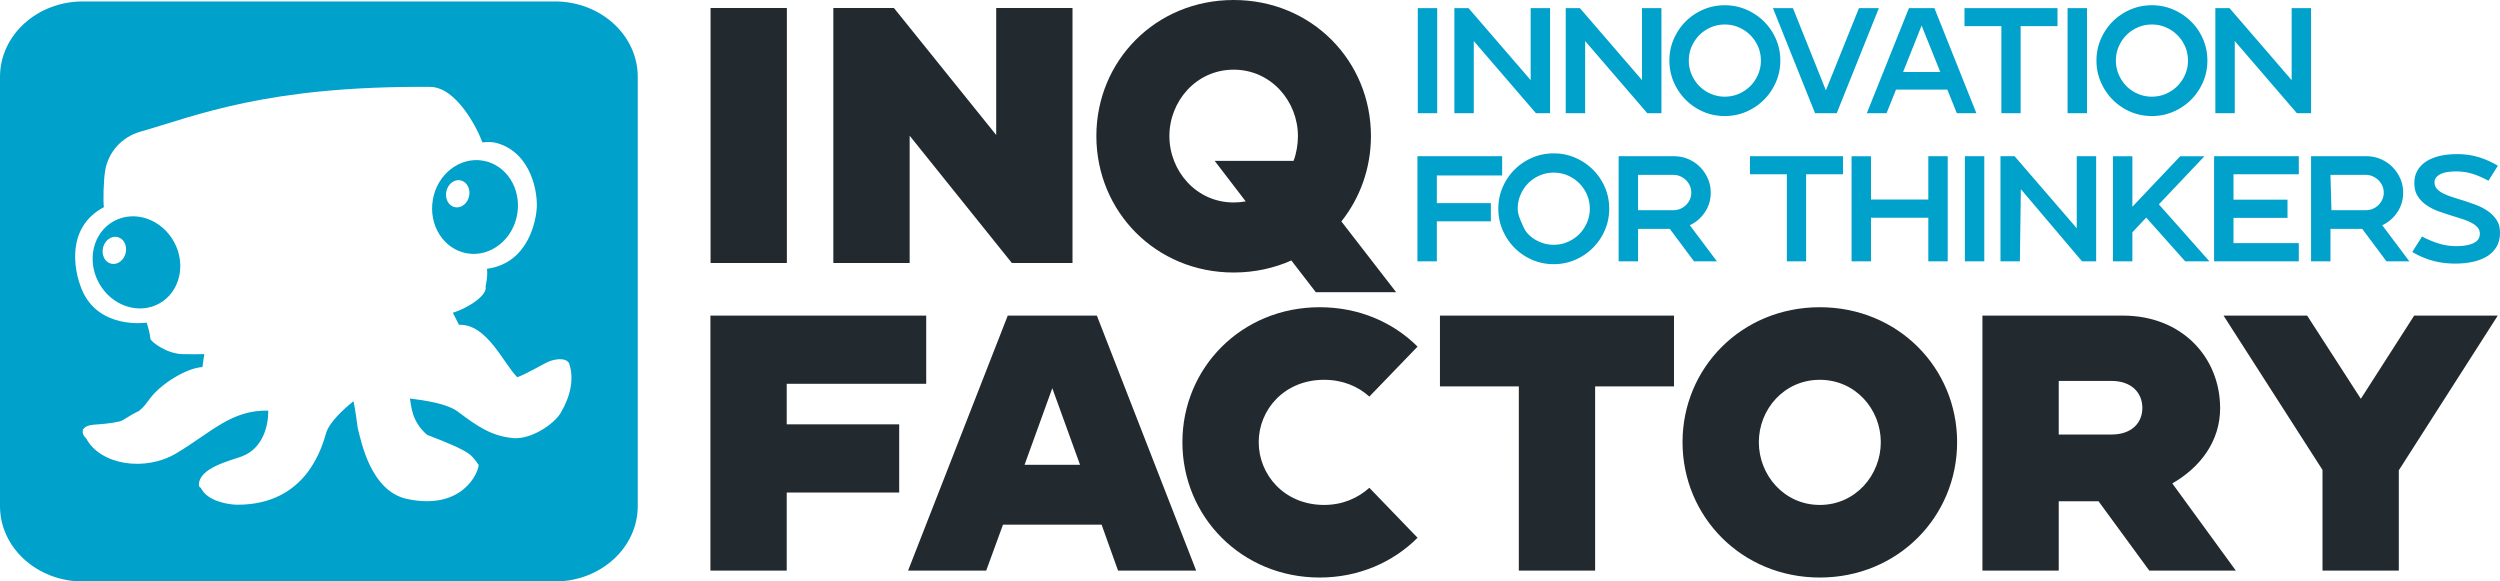
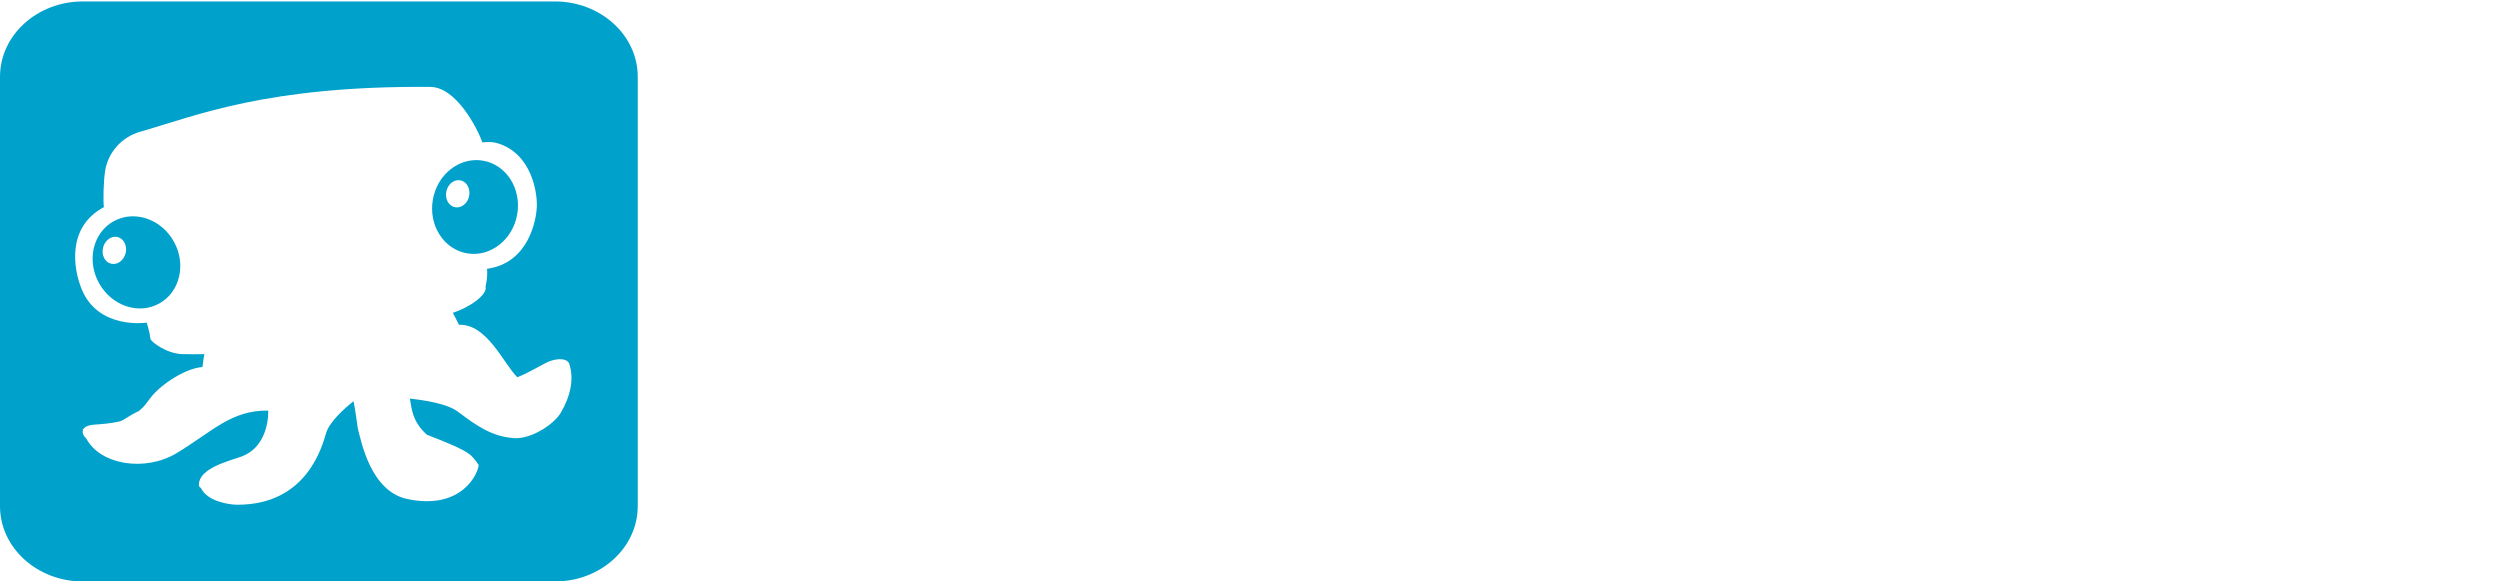
<svg xmlns="http://www.w3.org/2000/svg" width="1479" height="344" fill="none">
  <g clip-path="url(#a)">
    <path fill="#00A1CB" d="M328.248.85H49.04C21.955.85 0 20.819 0 45.45V299.4C0 324.031 21.955 344 49.04 344h279.213c27.085 0 49.04-19.969 49.04-44.601V45.451c0-24.632-21.955-44.601-49.04-44.601h-.005Zm3.477 243.395c-3.892 6.617-17.474 15.906-28.213 14.923-13.013-1.189-21.535-7.297-32.528-15.555-6.518-4.897-19.537-6.708-28.467-7.861.893 5.157 1.185 13.697 10.127 21.483 10.015 3.904 21.359 8.296 25.601 11.865 1.728 1.455 4.115 4.572 4.689 5.767.091-.079.202-.148.287-.228 0 5.019-9.723 27.463-42.331 20.569-21.822-4.615-27.324-34.776-29.201-41.712-.585-3.617-1.302-10.075-2.536-16.156-5.858 4.642-14.225 12.38-16.171 18.69-2.318 7.53-11.073 42.567-52.453 42.567-5.072 0-17.984-1.923-21.764-10.08-.872-.144-1.185-1.243-1.074-2.061.42-9.592 17.766-13.718 25.001-16.305 13.45-4.801 16.156-19.411 15.991-27.234-21.785-.414-33.177 12.486-54.096 25.105-18.686 11.275-45.138 7.053-53.495-8.493-.696-.701-1.286-1.407-1.6-2.007-.67-1.285-.728-2.342-.388-3.197-.07-.282-.149-.553-.207-.839.111.164.25.329.377.493.957-1.715 3.604-2.528 5.853-2.703 5.204-.409 10.425-.727 15.528-1.949 2.775-.664 4.397-2.756 11.632-6.261 3.248-2.661 4.54-4.839 6.756-7.728 6.4-8.343 21.115-17.563 30.737-18.206.559-4.801.75-5.459 1.133-7.626-4.354.085-8.676.095-12.929-.011-9.345-.223-18.127-6.984-18.957-8.88-.526-3.882-.877-5.3-2.238-9.745 0 0-28.472 4.355-38.408-19.661-5.05-12.205-8.952-36.996 13.093-48.654-.505-2.65-.297-15.848.808-21.998 1.951-10.871 10.01-19.592 20.637-22.614 32.906-9.352 74.637-27.314 171.649-26.533 15.14.122 27.468 23.697 30.859 32.859 2.547-.394 6.061-.436 9.208.552 19.866 6.219 23.481 29.077 22.917 38.302-.356 5.795-4.088 32.413-29.424 35.908.51 5.087-.872 10.329-.872 10.329 1.494 5.141-10.201 12.821-19.34 15.694l3.637 7.096c16.511-.638 26.112 22.624 34.469 31.026 6.395-2.427 15.278-7.887 18.638-9.273 3.136-1.296 9.76-2.74 11.977.924 3.104 8.907 1.068 19.231-4.923 29.418h.011Z" />
    <path fill="#00A1CB" d="M285.746 95.05c-13.784-2.368-27.079 7.988-29.679 23.124-2.605 15.136 6.459 29.332 20.243 31.701 13.79 2.369 27.08-7.988 29.685-23.124 2.605-15.136-6.464-29.332-20.249-31.7Zm-8.229 21.026c-.93 4.382-4.705 7.292-8.42 6.501-3.716-.791-5.97-4.987-5.035-9.369.936-4.381 4.705-7.297 8.421-6.5 3.716.791 5.97 4.981 5.034 9.368Zm-174.594 26.958c-7.41-13.458-23.353-18.912-35.612-12.178-12.258 6.729-16.192 23.103-8.782 36.566 7.41 13.458 23.353 18.912 35.612 12.178 12.259-6.729 16.193-23.102 8.782-36.566Zm-28.594 6.729c-1.074 4.35-4.928 7.149-8.618 6.241-3.69-.908-5.81-5.168-4.742-9.523 1.069-4.355 4.928-7.148 8.618-6.24 3.684.908 5.81 5.167 4.742 9.522Z" />
-     <path fill="#232A2F" d="M420.364 155.605V4.748h45.149v150.857h-45.149ZM634.498 4.748v150.857h-35.862l-60.485-75.32v75.32h-45.149V4.748h35.862l60.485 75.102V4.748h45.149Zm143.936 168.123-14.475-18.774c-10.154 4.535-21.817 7.122-34.129 7.122-46.228 0-81.223-36.258-81.223-80.716C648.607 36.045 683.602 0 729.83 0s81.224 36.04 81.224 80.498c0 18.992-6.481 36.688-17.495 50.502l32.401 41.866h-47.526v.005Zm-41.475-53.741-18.362-23.958h46.659c1.728-4.53 2.594-9.714 2.594-14.674 0-20.506-15.767-39.28-38.02-39.28-22.253 0-38.02 18.774-38.02 39.28 0 20.505 15.767 39.28 38.02 39.28 2.376 0 4.753-.218 7.129-.648ZM465.428 227.075v23.957h66.535v40.358h-66.535v46.184h-45.149V186.717h127.669v40.358h-82.52Zm242.229 110.493h-46.228l-9.723-27.192h-58.327l-9.936 27.192h-46.228l58.976-150.857h52.714l58.757 150.857h-.005Zm-68.699-62.584-16.416-45.324-16.415 45.324h32.837-.006Zm171.155 13.595 28.515 29.566c-14.476 14.457-34.778 23.523-57.897 23.523-46.228 0-81.223-36.04-81.223-80.068s34.995-79.85 81.223-79.85c23.114 0 43.421 8.848 57.897 23.304l-28.515 29.566c-6.699-6.043-15.768-9.926-26.788-9.926-23.544 0-38.668 17.696-38.668 36.906 0 19.21 15.124 37.118 38.668 37.118 11.02 0 20.089-4.1 26.788-10.144v.005Zm180.228-101.862v41.871h-46.658v108.986h-45.149V228.588h-46.659v-41.871h138.472-.006ZM1157.83 261.6c0 44.028-35 80.068-81.23 80.068-46.22 0-81.219-36.04-81.219-80.068s34.999-79.85 81.219-79.85c46.23 0 81.23 35.828 81.23 79.85Zm-45.15 0c0-19.422-14.91-36.906-36.08-36.906-21.16 0-36.07 17.484-36.07 36.906 0 19.422 14.91 37.118 36.07 37.118 21.17 0 36.08-17.696 36.08-37.118Zm210.04 75.968h-51.2l-30.02-41.006h-23.55v41.006h-45.15V186.711h83.17c34.78 0 57.46 24.606 57.46 54.819 0 19.423-11.67 34.962-28.3 44.458l37.59 51.58Zm-55.3-96.25c0-8.63-6.05-15.97-18.36-15.97h-31.11v31.728h31.11c12.31 0 18.36-7.122 18.36-15.758Zm210.26-54.601-58.54 91.507v59.35h-45.15v-59.567l-58.54-91.29h49.47l31.76 49.206 31.54-49.206h49.47-.01Z" />
-     <path fill="#00A1CB" d="M838.766 66.967V4.797h11.483v62.17h-11.483Zm78.257 0h-8.368L871.89 24.272v42.695h-11.483V4.797h8.368L905.54 47.4V4.797h11.483v62.17Zm65.876 0h-8.367l-36.766-42.695v42.695h-11.483V4.797h8.368L971.416 47.4V4.797h11.483v62.17Zm37.481-63.86c4.5 0 8.75.86 12.73 2.582 3.98 1.72 7.46 4.062 10.46 7.026 3 2.963 5.35 6.431 7.08 10.404 1.72 3.973 2.58 8.21 2.58 12.72 0 4.509-.86 8.747-2.58 12.72-1.73 3.972-4.09 7.456-7.08 10.451-3 2.996-6.48 5.354-10.46 7.07-3.98 1.72-8.23 2.58-12.73 2.58-4.51 0-8.76-.86-12.74-2.58-3.97-1.721-7.44-4.074-10.409-7.07-2.966-2.995-5.311-6.479-7.033-10.452-1.723-3.972-2.584-8.21-2.584-12.72 0-4.508.861-8.746 2.584-12.719 1.722-3.973 4.067-7.44 7.033-10.404 2.969-2.964 6.439-5.306 10.409-7.026 3.98-1.721 8.22-2.582 12.74-2.582Zm0 54.076c2.96 0 5.74-.563 8.32-1.688 2.59-1.126 4.84-2.65 6.77-4.578 1.93-1.928 3.45-4.196 4.59-6.804a20.742 20.742 0 0 0 1.69-8.269c0-2.905-.57-5.736-1.69-8.317-1.13-2.581-2.66-4.833-4.59-6.76-1.93-1.929-4.18-3.453-6.77-4.579-2.58-1.126-5.36-1.689-8.32-1.689-2.97 0-5.67.563-8.28 1.69-2.61 1.125-4.87 2.655-6.77 4.577-1.9 1.928-3.41 4.18-4.54 6.761-1.124 2.581-1.688 5.353-1.688 8.317 0 2.963.564 5.661 1.688 8.27 1.13 2.607 2.64 4.88 4.54 6.803 1.9 1.927 4.15 3.452 6.77 4.578 2.61 1.125 5.37 1.688 8.28 1.688Zm91.16-52.386-24.93 62.17h-12.82l-24.92-62.17h11.83l19.5 48.653 19.58-48.653h11.76Zm57.69 62.17h-11.57l-5.61-13.963h-30.36l-5.61 13.963h-11.66l24.92-62.17h15.05l24.84 62.17Zm-21.36-24.372-11.05-27.484-10.95 27.484h22Zm69.35-37.798v10.675h-21.81v51.495h-11.4V15.472h-21.81V4.797h55.02Zm5.96 62.17V4.797h11.48v62.17h-11.48Zm49.86-63.86c4.5 0 8.75.86 12.73 2.582 3.97 1.72 7.46 4.062 10.46 7.026 3 2.963 5.35 6.431 7.08 10.404 1.72 3.973 2.58 8.21 2.58 12.72 0 4.509-.86 8.747-2.58 12.72-1.73 3.972-4.09 7.456-7.08 10.451-3 2.996-6.49 5.354-10.46 7.07-3.98 1.72-8.23 2.58-12.73 2.58-4.51 0-8.76-.86-12.74-2.58-3.97-1.721-7.44-4.074-10.41-7.07-2.97-2.995-5.31-6.479-7.03-10.452-1.72-3.972-2.59-8.21-2.59-12.72 0-4.508.87-8.746 2.59-12.719 1.72-3.973 4.06-7.44 7.03-10.404 2.97-2.964 6.44-5.306 10.41-7.026 3.98-1.721 8.22-2.582 12.74-2.582Zm0 54.076c2.96 0 5.74-.563 8.32-1.688 2.58-1.126 4.84-2.65 6.77-4.578 1.93-1.928 3.45-4.196 4.59-6.804a20.742 20.742 0 0 0 1.69-8.269c0-2.905-.57-5.736-1.69-8.317-1.13-2.581-2.66-4.833-4.59-6.76-1.93-1.929-4.19-3.453-6.77-4.579-2.58-1.126-5.36-1.689-8.32-1.689-2.97 0-5.67.563-8.28 1.69-2.61 1.125-4.87 2.655-6.77 4.577-1.9 1.928-3.41 4.18-4.54 6.761-1.12 2.581-1.69 5.353-1.69 8.317 0 2.963.57 5.661 1.69 8.27 1.13 2.607 2.64 4.88 4.54 6.803 1.9 1.927 4.15 3.452 6.77 4.578 2.61 1.125 5.37 1.688 8.28 1.688Zm94.18 9.784h-8.37l-36.76-42.695v42.695h-11.49V4.797h8.37l36.77 42.604V4.797h11.48v62.17Zm-517.184 36.842v16.363h31.96v10.759h-31.96v23.661h-11.483v-62.17h50.12v11.387h-38.637Zm69.124-13.077c4.508 0 8.755.86 12.732 2.582 3.976 1.72 7.463 4.062 10.462 7.026 2.998 2.963 5.353 6.431 7.075 10.404 1.723 3.973 2.584 8.211 2.584 12.72s-.861 8.747-2.584 12.719c-1.722 3.973-4.082 7.457-7.075 10.452-2.999 2.996-6.486 5.354-10.462 7.069-3.977 1.721-8.224 2.581-12.732 2.581-4.508 0-8.756-.86-12.732-2.581-3.976-1.721-7.448-4.073-10.414-7.069-2.966-2.995-5.311-6.479-7.033-10.452-1.722-3.972-2.584-8.21-2.584-12.719 0-4.509.862-8.747 2.584-12.72 1.722-3.973 4.067-7.441 7.033-10.404 2.966-2.964 6.438-5.306 10.414-7.026 3.976-1.721 8.219-2.582 12.732-2.582Zm0 54.076c2.966 0 5.741-.563 8.325-1.688 2.583-1.126 4.837-2.651 6.767-4.579 1.93-1.927 3.456-4.195 4.588-6.803 1.127-2.607 1.69-5.364 1.69-8.269 0-2.905-.563-5.736-1.69-8.317-1.127-2.581-2.658-4.833-4.588-6.761-1.93-1.928-4.184-3.452-6.767-4.578-2.579-1.126-5.359-1.689-8.325-1.689-2.966 0-5.667.563-8.277 1.689-2.61 1.126-4.87 2.656-6.767 4.578-1.898 1.928-3.413 4.18-4.54 6.761-1.127 2.581-1.691 5.354-1.691 8.317 0 2.964 1.149 5.662 2.276 8.269 1.126 2.608 2.057 4.881 3.955 6.803 1.897 1.928 4.151 3.453 6.767 4.579 2.61 1.125 5.369 1.688 8.277 1.688Zm96.55 9.784h-13.53l-14.332-19.21h-18.781v19.21h-11.483v-62.17h32.672c3.025 0 5.859.563 8.501 1.689 2.643 1.126 4.943 2.666 6.903 4.626a22.444 22.444 0 0 1 4.67 6.845c1.16 2.608 1.74 5.396 1.74 8.36 0 4.27-1.14 8.126-3.43 11.562-2.29 3.441-5.27 6.017-8.948 7.738l16.018 21.344v.006Zm-25.815-30.235c1.483 0 2.865-.266 4.141-.802a10.726 10.726 0 0 0 3.381-2.226 10.474 10.474 0 0 0 2.312-3.335 9.938 9.938 0 0 0 .841-4.047c0-1.423-.28-2.772-.841-4.047a10.552 10.552 0 0 0-2.312-3.335 11.523 11.523 0 0 0-3.381-2.268c-1.276-.563-2.658-.844-4.141-.844h-20.834v20.904h20.834Zm100.415-31.931V103.1h-21.81v51.495h-11.39V103.1h-21.82V92.426h55.02Zm61.96 0v62.17h-11.48v-25.79h-33.92v25.79h-11.48v-62.17h11.48v25.614h33.92V92.426h11.48Zm10.16 62.166v-62.17h11.48v62.17h-11.48Zm77.66 0h-8.36l-36.19-42.695-.58 42.695h-11.48v-62.17h8.36l36.77 42.604V92.422h11.48v62.17Zm37.09-33.705 29.91 33.709h-14.33l-23.06-25.881-8.19 8.716v17.165h-11.48v-62.17h11.48v29.884l28.31-29.884h14.34l-26.98 28.461Zm44.15-17.79v15.03h31.96v10.76h-31.96v14.945h38.64v10.76h-50.12v-62.17h50.12v10.675h-38.64Zm104.03 51.495h-13.53l-14.34-19.21h-18.78v19.21h-11.48v-62.17h32.67c3.03 0 5.86.563 8.5 1.689 2.65 1.126 4.94 2.666 6.9 4.626 1.96 1.954 3.52 4.238 4.68 6.845 1.16 2.608 1.73 5.396 1.73 8.36 0 4.27-1.14 8.126-3.42 11.562-2.29 3.441-5.27 6.017-8.95 7.738l16.02 21.344v.006Zm-25.82-30.235c1.48 0 2.86-.266 4.14-.802 1.27-.532 2.4-1.275 3.38-2.226a10.39 10.39 0 0 0 2.31-3.335c.56-1.275.85-2.624.85-4.047 0-1.423-.29-2.772-.85-4.047a10.466 10.466 0 0 0-2.31-3.335 11.624 11.624 0 0 0-3.38-2.268c-1.28-.563-2.66-.844-4.14-.844h-20.84l.59 20.904h20.25Zm57.02-5.96c2.61.828 5.25 1.731 7.92 2.714 2.67.977 5.08 2.209 7.21 3.691 2.14 1.482 3.89 3.245 5.25 5.295 1.37 2.045 2.05 4.551 2.05 7.515 0 3.441-.74 6.33-2.23 8.673-1.48 2.342-3.45 4.227-5.92 5.645-2.47 1.423-5.28 2.448-8.46 3.07-3.17.621-6.45.935-9.83.935-4.63 0-9.01-.553-13.13-1.647-4.13-1.099-8.24-2.831-12.33-5.205l5.79-9.161a54.066 54.066 0 0 0 9.92 4.137c3.42 1.041 6.81 1.556 10.2 1.556 4.27 0 7.69-.578 10.24-1.731 2.55-1.158 3.83-3.038 3.83-5.646 0-1.423-.44-2.639-1.3-3.648-.86-1.009-2.03-1.912-3.52-2.714-1.48-.802-3.17-1.514-5.07-2.135-1.9-.621-3.89-1.259-5.97-1.912-2.67-.828-5.37-1.721-8.1-2.671-2.73-.946-5.19-2.162-7.39-3.649-2.19-1.482-3.97-3.277-5.34-5.38-1.37-2.103-2.05-4.727-2.05-7.871 0-5.04 2.08-9.103 6.23-12.183 4.51-3.261 10.9-4.891 19.15-4.891 4.27 0 8.32.547 12.15 1.646 3.83 1.1 7.79 2.83 11.89 5.205l-5.61 8.896c-3.21-1.78-6.34-3.145-9.4-4.09-3.05-.945-6.24-1.423-9.57-1.423-4.39 0-7.64.595-9.74 1.779-2.11 1.184-3.17 2.73-3.17 4.626 0 1.482.45 2.746 1.34 3.781.88 1.041 2.09 1.944 3.6 2.714 1.51.77 3.25 1.482 5.21 2.135a230.4 230.4 0 0 0 6.15 1.954v-.01Z" />
  </g>
  <defs>
    <clipPath id="a">
      <path fill="#fff" d="M0 0h1479v344H0z" />
    </clipPath>
  </defs>
</svg>